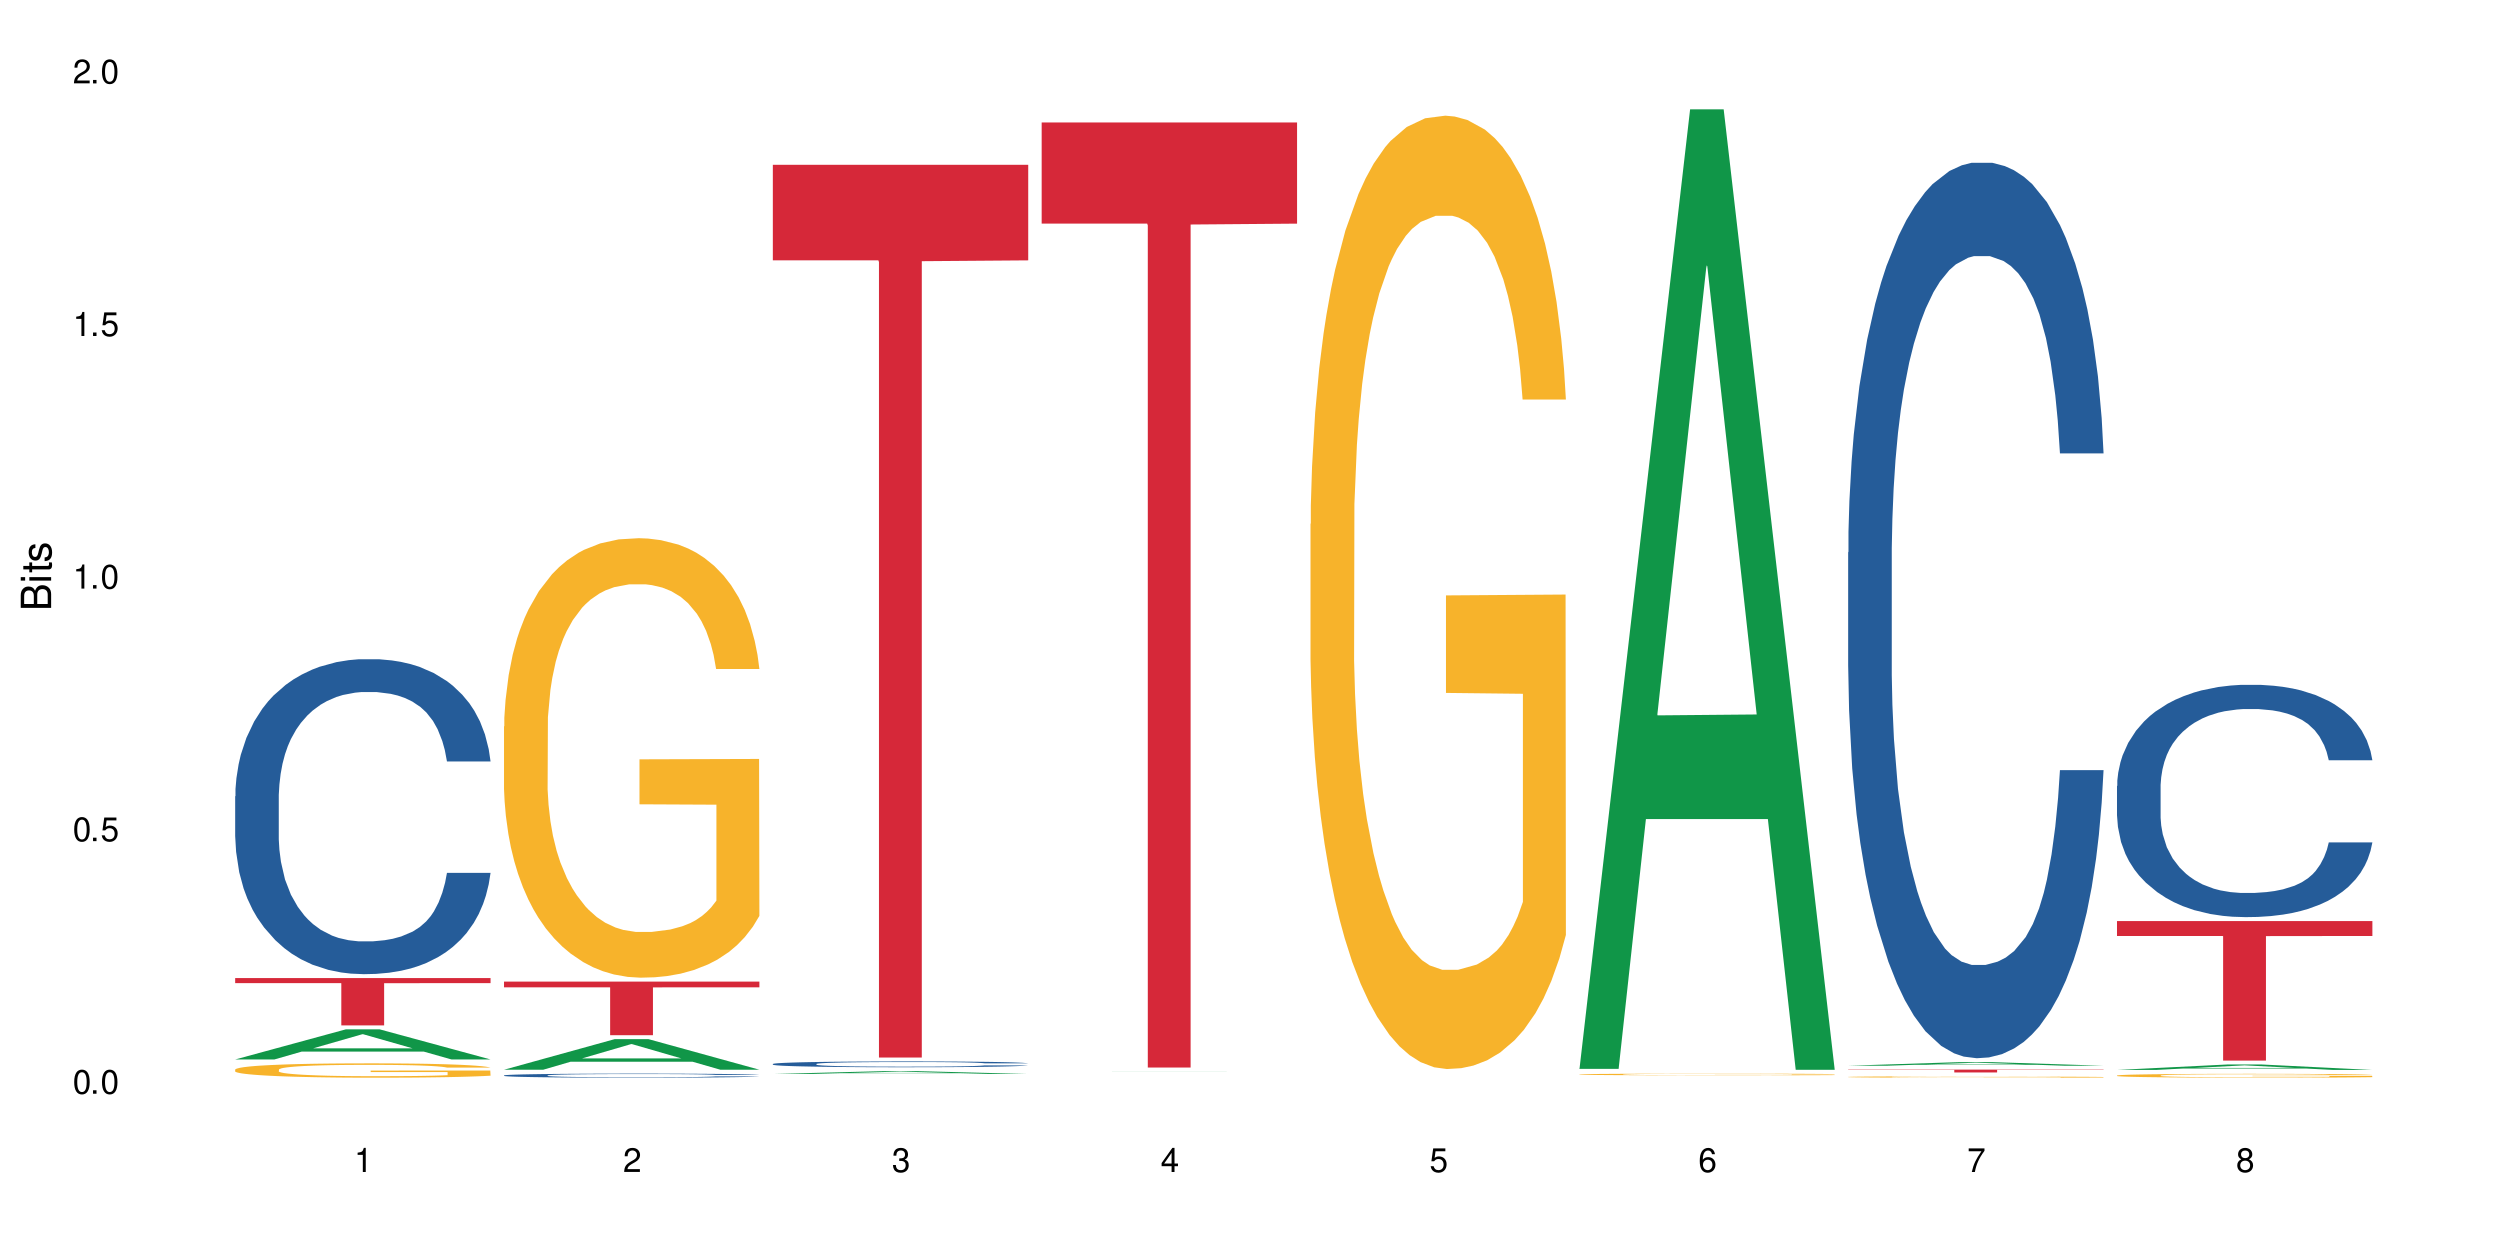
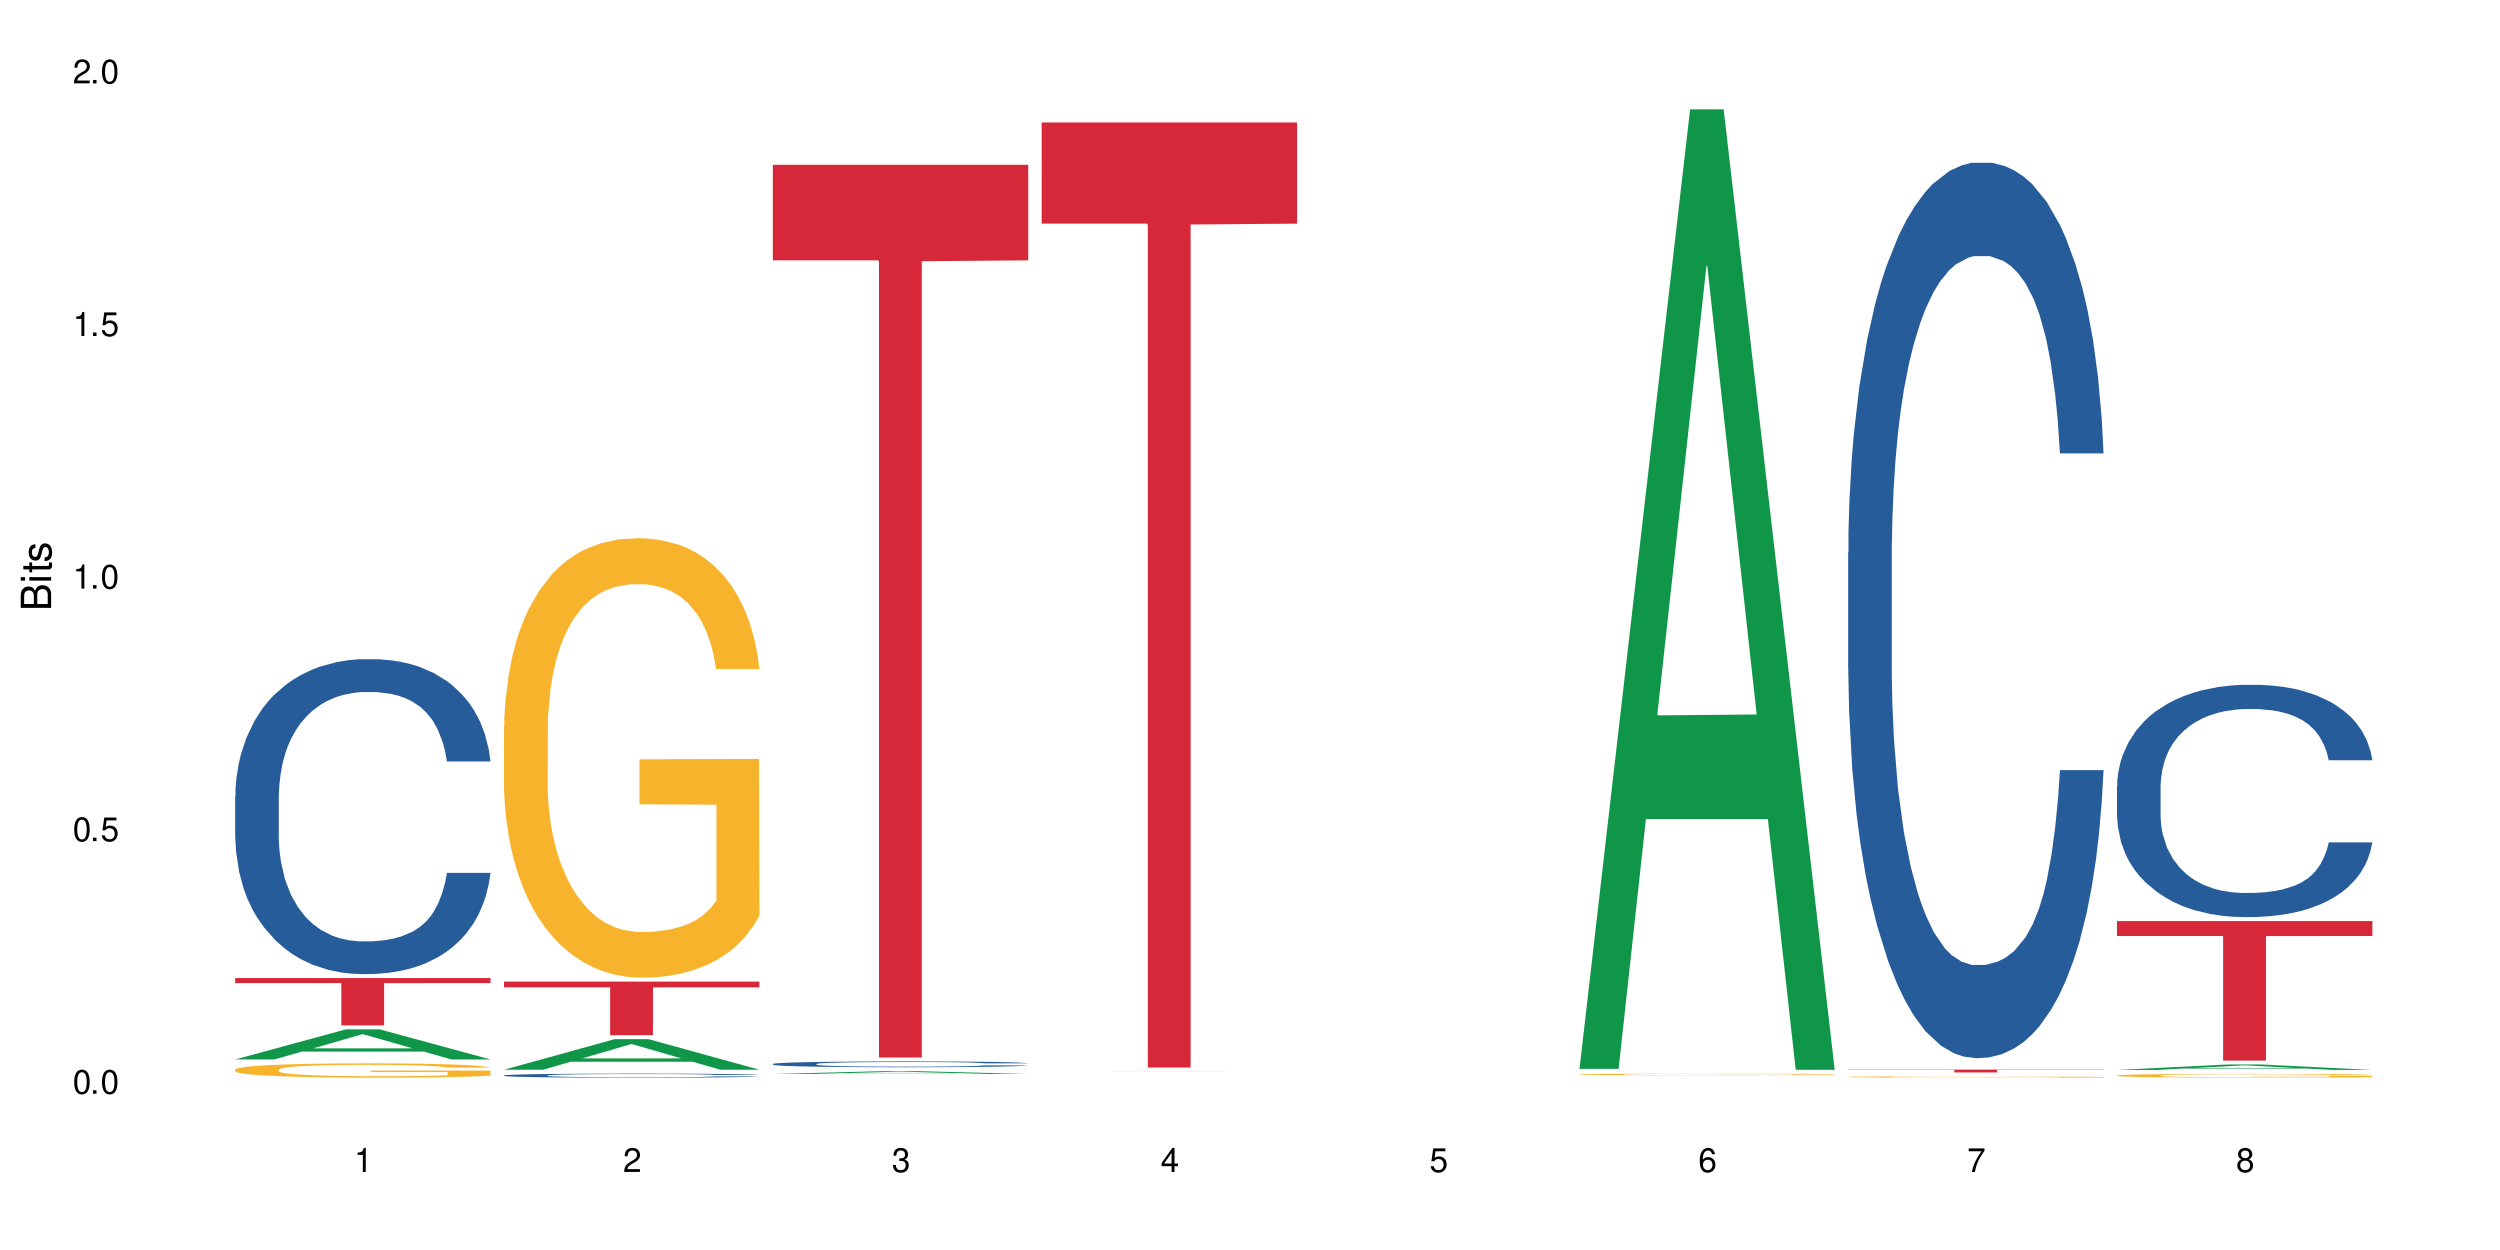
<svg xmlns="http://www.w3.org/2000/svg" xmlns:xlink="http://www.w3.org/1999/xlink" width="720" height="360" viewBox="0 0 720 360">
  <defs>
    <g>
      <g id="glyph-0-0">
</g>
      <g id="glyph-0-1">
        <path d="M 2.641 -6.938 C 2 -6.938 1.422 -6.656 1.078 -6.172 C 0.641 -5.562 0.406 -4.641 0.406 -3.359 C 0.406 -1.016 1.188 0.219 2.641 0.219 C 4.078 0.219 4.859 -1.016 4.859 -3.297 C 4.859 -4.641 4.656 -5.547 4.203 -6.172 C 3.844 -6.656 3.281 -6.938 2.641 -6.938 Z M 2.641 -6.188 C 3.547 -6.188 4 -5.25 4 -3.375 C 4 -1.406 3.562 -0.484 2.625 -0.484 C 1.734 -0.484 1.281 -1.438 1.281 -3.344 C 1.281 -5.25 1.734 -6.188 2.641 -6.188 Z M 2.641 -6.188 " />
      </g>
      <g id="glyph-0-2">
        <path d="M 1.828 -1 L 0.828 -1 L 0.828 0 L 1.828 0 Z M 1.828 -1 " />
      </g>
      <g id="glyph-0-3">
        <path d="M 4.562 -6.797 L 1.062 -6.797 L 0.547 -3.094 L 1.328 -3.094 C 1.719 -3.562 2.047 -3.734 2.578 -3.734 C 3.484 -3.734 4.062 -3.109 4.062 -2.094 C 4.062 -1.125 3.484 -0.531 2.578 -0.531 C 1.828 -0.531 1.375 -0.906 1.188 -1.672 L 0.328 -1.672 C 0.453 -1.109 0.547 -0.844 0.75 -0.594 C 1.125 -0.078 1.828 0.219 2.594 0.219 C 3.969 0.219 4.922 -0.781 4.922 -2.219 C 4.922 -3.562 4.031 -4.484 2.719 -4.484 C 2.25 -4.484 1.859 -4.359 1.469 -4.062 L 1.734 -5.969 L 4.562 -5.969 Z M 4.562 -6.797 " />
      </g>
      <g id="glyph-0-4">
        <path d="M 2.484 -4.938 L 2.484 0 L 3.328 0 L 3.328 -6.938 L 2.766 -6.938 C 2.469 -5.875 2.281 -5.734 0.984 -5.562 L 0.984 -4.938 Z M 2.484 -4.938 " />
      </g>
      <g id="glyph-0-5">
        <path d="M 4.859 -0.828 L 1.281 -0.828 C 1.359 -1.406 1.672 -1.781 2.5 -2.281 L 3.469 -2.828 C 4.406 -3.344 4.906 -4.062 4.906 -4.906 C 4.906 -5.484 4.672 -6.031 4.266 -6.406 C 3.859 -6.766 3.375 -6.938 2.719 -6.938 C 1.859 -6.938 1.219 -6.625 0.844 -6.031 C 0.609 -5.672 0.5 -5.234 0.484 -4.531 L 1.328 -4.531 C 1.359 -5.016 1.406 -5.281 1.531 -5.516 C 1.75 -5.938 2.188 -6.203 2.703 -6.203 C 3.469 -6.203 4.031 -5.641 4.031 -4.891 C 4.031 -4.344 3.719 -3.859 3.125 -3.516 L 2.234 -3 C 0.812 -2.172 0.406 -1.531 0.328 -0.016 L 4.859 -0.016 Z M 4.859 -0.828 " />
      </g>
      <g id="glyph-0-6">
        <path d="M 2.125 -3.188 L 2.578 -3.188 C 3.5 -3.188 3.984 -2.766 3.984 -1.922 C 3.984 -1.062 3.469 -0.531 2.594 -0.531 C 1.656 -0.531 1.203 -1 1.156 -2.016 L 0.312 -2.016 C 0.344 -1.453 0.438 -1.094 0.609 -0.781 C 0.953 -0.109 1.625 0.219 2.547 0.219 C 3.953 0.219 4.859 -0.625 4.859 -1.938 C 4.859 -2.828 4.516 -3.297 3.703 -3.594 C 4.344 -3.844 4.656 -4.328 4.656 -5.031 C 4.656 -6.219 3.875 -6.938 2.578 -6.938 C 1.203 -6.938 0.484 -6.172 0.453 -4.703 L 1.297 -4.703 C 1.312 -5.125 1.344 -5.359 1.453 -5.578 C 1.641 -5.969 2.062 -6.203 2.594 -6.203 C 3.344 -6.203 3.797 -5.75 3.797 -5 C 3.797 -4.516 3.609 -4.219 3.25 -4.047 C 3.016 -3.953 2.703 -3.922 2.125 -3.906 Z M 2.125 -3.188 " />
      </g>
      <g id="glyph-0-7">
        <path d="M 3.141 -1.672 L 3.141 0 L 3.984 0 L 3.984 -1.672 L 4.984 -1.672 L 4.984 -2.438 L 3.984 -2.438 L 3.984 -6.938 L 3.359 -6.938 L 0.266 -2.578 L 0.266 -1.672 Z M 3.141 -2.438 L 1 -2.438 L 3.141 -5.5 Z M 3.141 -2.438 " />
      </g>
      <g id="glyph-0-8">
        <path d="M 4.781 -5.125 C 4.609 -6.266 3.891 -6.938 2.844 -6.938 C 2.094 -6.938 1.422 -6.578 1.031 -5.953 C 0.594 -5.266 0.406 -4.422 0.406 -3.172 C 0.406 -2 0.578 -1.25 0.984 -0.641 C 1.359 -0.078 1.953 0.219 2.703 0.219 C 3.984 0.219 4.922 -0.75 4.922 -2.094 C 4.922 -3.375 4.062 -4.281 2.844 -4.281 C 2.172 -4.281 1.641 -4.031 1.281 -3.516 C 1.281 -5.234 1.828 -6.188 2.797 -6.188 C 3.391 -6.188 3.797 -5.797 3.938 -5.125 Z M 2.734 -3.531 C 3.547 -3.531 4.062 -2.953 4.062 -2.031 C 4.062 -1.156 3.484 -0.531 2.703 -0.531 C 1.922 -0.531 1.328 -1.188 1.328 -2.078 C 1.328 -2.938 1.906 -3.531 2.734 -3.531 Z M 2.734 -3.531 " />
      </g>
      <g id="glyph-0-9">
        <path d="M 4.984 -6.797 L 0.438 -6.797 L 0.438 -5.969 L 4.109 -5.969 C 2.5 -3.656 1.828 -2.234 1.328 0 L 2.219 0 C 2.594 -2.172 3.453 -4.047 4.984 -6.094 Z M 4.984 -6.797 " />
      </g>
      <g id="glyph-0-10">
        <path d="M 3.75 -3.656 C 4.469 -4.094 4.688 -4.438 4.688 -5.078 C 4.688 -6.172 3.844 -6.938 2.641 -6.938 C 1.438 -6.938 0.594 -6.172 0.594 -5.094 C 0.594 -4.438 0.812 -4.094 1.516 -3.656 C 0.734 -3.266 0.359 -2.703 0.359 -1.922 C 0.359 -0.656 1.281 0.219 2.641 0.219 C 3.984 0.219 4.922 -0.656 4.922 -1.922 C 4.922 -2.703 4.531 -3.266 3.75 -3.656 Z M 2.641 -6.188 C 3.359 -6.188 3.812 -5.75 3.812 -5.062 C 3.812 -4.406 3.344 -3.984 2.641 -3.984 C 1.922 -3.984 1.453 -4.406 1.453 -5.078 C 1.453 -5.75 1.922 -6.188 2.641 -6.188 Z M 2.641 -3.266 C 3.484 -3.266 4.062 -2.719 4.062 -1.906 C 4.062 -1.078 3.484 -0.531 2.625 -0.531 C 1.797 -0.531 1.219 -1.094 1.219 -1.906 C 1.219 -2.719 1.781 -3.266 2.641 -3.266 Z M 2.641 -3.266 " />
      </g>
      <g id="glyph-1-0">
</g>
      <g id="glyph-1-1">
        <path d="M 0 -0.953 L 0 -4.891 C 0 -5.719 -0.234 -6.344 -0.734 -6.797 C -1.188 -7.234 -1.812 -7.469 -2.5 -7.469 C -3.547 -7.469 -4.188 -7 -4.625 -5.875 C -4.984 -6.688 -5.625 -7.094 -6.531 -7.094 C -7.172 -7.094 -7.734 -6.859 -8.141 -6.391 C -8.562 -5.922 -8.75 -5.344 -8.75 -4.5 L -8.75 -0.953 Z M -4.984 -2.062 L -7.766 -2.062 L -7.766 -4.219 C -7.766 -4.844 -7.688 -5.203 -7.453 -5.5 C -7.219 -5.812 -6.859 -5.969 -6.375 -5.969 C -5.891 -5.969 -5.531 -5.812 -5.297 -5.5 C -5.062 -5.203 -4.984 -4.844 -4.984 -4.219 Z M -0.984 -2.062 L -4 -2.062 L -4 -4.781 C -4 -5.766 -3.438 -6.359 -2.484 -6.359 C -1.547 -6.359 -0.984 -5.766 -0.984 -4.781 Z M -0.984 -2.062 " />
      </g>
      <g id="glyph-1-2">
        <path d="M -6.281 -1.797 L -6.281 -0.797 L 0 -0.797 L 0 -1.797 Z M -8.75 -1.797 L -8.75 -0.797 L -7.484 -0.797 L -7.484 -1.797 Z M -8.75 -1.797 " />
      </g>
      <g id="glyph-1-3">
        <path d="M -6.281 -3.047 L -6.281 -2.016 L -8.016 -2.016 L -8.016 -1.016 L -6.281 -1.016 L -6.281 -0.172 L -5.469 -0.172 L -5.469 -1.016 L -0.719 -1.016 C -0.078 -1.016 0.281 -1.453 0.281 -2.234 C 0.281 -2.5 0.25 -2.719 0.188 -3.047 L -0.641 -3.047 C -0.609 -2.906 -0.594 -2.766 -0.594 -2.562 C -0.594 -2.141 -0.719 -2.016 -1.156 -2.016 L -5.469 -2.016 L -5.469 -3.047 Z M -6.281 -3.047 " />
      </g>
      <g id="glyph-1-4">
        <path d="M -4.531 -5.25 C -5.766 -5.25 -6.469 -4.422 -6.469 -2.969 C -6.469 -1.516 -5.719 -0.562 -4.547 -0.562 C -3.562 -0.562 -3.094 -1.062 -2.734 -2.562 L -2.516 -3.484 C -2.344 -4.188 -2.094 -4.469 -1.641 -4.469 C -1.047 -4.469 -0.641 -3.875 -0.641 -3 C -0.641 -2.453 -0.797 -2 -1.062 -1.75 C -1.25 -1.594 -1.422 -1.531 -1.875 -1.469 L -1.875 -0.406 C -0.422 -0.453 0.281 -1.266 0.281 -2.922 C 0.281 -4.5 -0.5 -5.516 -1.719 -5.516 C -2.656 -5.516 -3.172 -4.984 -3.469 -3.734 L -3.703 -2.766 C -3.891 -1.953 -4.156 -1.609 -4.594 -1.609 C -5.188 -1.609 -5.547 -2.125 -5.547 -2.938 C -5.547 -3.75 -5.203 -4.172 -4.531 -4.203 Z M -4.531 -5.25 " />
      </g>
    </g>
  </defs>
  <rect x="-72" y="-36" width="864" height="432" fill="rgb(100%, 100%, 100%)" fill-opacity="1" />
  <path fill-rule="nonzero" fill="rgb(6.275%, 58.824%, 28.235%)" fill-opacity="1" d="M 67.73 305.117 L 67.809 305.109 L 99.637 296.441 L 109.301 296.441 L 141.281 305.129 L 130.047 305.129 L 122.031 302.859 L 86.906 302.859 L 79.047 305.117 L 67.73 305.117 L 90.285 301.922 L 118.809 301.914 L 104.586 297.859 L 104.43 297.852 L 104.27 297.879 L 90.207 301.914 L 90.285 301.922 Z M 67.73 305.117 " />
  <path fill-rule="nonzero" fill="rgb(14.51%, 36.078%, 60%)" fill-opacity="1" d="M 67.73 229.332 L 67.82 229.25 L 67.82 227.262 L 68.09 224.109 L 68.719 220.129 L 69.344 217.395 L 70.961 212.504 L 73.203 207.777 L 75.535 204.133 L 77.238 201.977 L 78.766 200.316 L 82.262 197.25 L 84.504 195.676 L 86.926 194.266 L 89.887 192.855 L 92.039 192.027 L 96.883 190.699 L 100.469 190.121 L 103.25 189.871 L 109.262 189.871 L 112.848 190.203 L 115.449 190.617 L 118.32 191.281 L 120.742 192.027 L 124.957 193.852 L 128.727 196.172 L 130.43 197.5 L 133.121 200.07 L 135.184 202.555 L 136.617 204.711 L 138.234 207.777 L 139.668 211.508 L 140.746 215.738 L 141.281 219.301 L 128.727 219.301 L 128.098 215.984 L 127.379 213.414 L 126.035 210.016 L 124.688 207.613 L 122.805 205.207 L 121.102 203.633 L 118.77 202.059 L 116.707 201.062 L 114.555 200.316 L 112.488 199.82 L 108.543 199.324 L 103.969 199.324 L 102.266 199.488 L 98.766 200.152 L 96.883 200.73 L 94.191 201.895 L 92.309 202.969 L 90.066 204.629 L 88.539 206.039 L 86.656 208.191 L 85.312 210.102 L 83.785 212.836 L 82.891 214.906 L 82.082 217.23 L 81.363 219.965 L 80.828 222.867 L 80.469 225.934 L 80.289 228.918 L 80.289 241.766 L 80.469 244.75 L 80.918 248.234 L 82.082 253.289 L 83.785 257.684 L 85.762 261.164 L 87.645 263.652 L 88.719 264.812 L 90.156 266.141 L 92.398 267.797 L 95.629 269.457 L 97.512 270.121 L 100.383 270.781 L 103.34 271.113 L 107.289 271.113 L 110.785 270.781 L 113.117 270.367 L 115.539 269.703 L 118.859 268.297 L 120.922 266.969 L 122.715 265.395 L 124.062 263.82 L 124.957 262.492 L 126.305 259.922 L 127.379 257.105 L 128.188 254.203 L 128.727 251.383 L 141.281 251.383 L 140.746 254.699 L 139.938 257.934 L 139.129 260.336 L 137.875 263.238 L 136.441 265.809 L 134.375 268.711 L 132.672 270.617 L 130.43 272.688 L 128.367 274.266 L 126.125 275.672 L 122.805 277.332 L 120.652 278.16 L 118.32 278.906 L 115.539 279.57 L 112.043 280.148 L 108.273 280.48 L 104.777 280.566 L 101.008 280.398 L 98.227 280.066 L 94.551 279.32 L 89.977 277.828 L 86.656 276.254 L 84.055 274.68 L 81.812 273.02 L 79.301 270.781 L 76.074 267.133 L 74.098 264.316 L 72.754 261.996 L 71.23 258.762 L 70.152 255.859 L 68.898 251.219 L 68 245.332 L 67.73 240.773 Z M 67.73 229.332 " />
  <path fill-rule="nonzero" fill="rgb(96.863%, 70.196%, 16.863%)" fill-opacity="1" d="M 67.73 308.016 L 67.82 308.012 L 67.82 307.938 L 68.18 307.766 L 69.078 307.531 L 70.242 307.34 L 71.5 307.191 L 72.305 307.109 L 73.652 306.996 L 74.816 306.914 L 77.777 306.746 L 81.543 306.586 L 83.609 306.52 L 85.941 306.453 L 89.258 306.383 L 90.785 306.355 L 95.449 306.297 L 100.738 306.258 L 106.57 306.246 L 109.262 306.25 L 112.938 306.266 L 117.961 306.309 L 120.832 306.344 L 123.074 306.383 L 125.406 306.434 L 128.277 306.508 L 130.969 306.598 L 133.121 306.688 L 135.273 306.801 L 137.066 306.922 L 138.594 307.055 L 139.938 307.211 L 140.746 307.344 L 141.281 307.477 L 128.816 307.477 L 128.098 307.344 L 127.289 307.242 L 125.945 307.117 L 124.598 307.027 L 123.254 306.957 L 120.742 306.859 L 118.59 306.797 L 115.898 306.746 L 113.297 306.711 L 110.336 306.688 L 108.543 306.68 L 103.789 306.68 L 99.484 306.707 L 96.973 306.738 L 95.18 306.766 L 92.668 306.824 L 91.141 306.871 L 90.246 306.898 L 87.555 307.016 L 85.762 307.121 L 84.773 307.195 L 83.52 307.309 L 82.621 307.41 L 81.633 307.559 L 81.098 307.672 L 80.379 307.93 L 80.289 308.609 L 80.559 308.75 L 81.098 308.906 L 81.812 309.043 L 82.891 309.184 L 83.965 309.293 L 85.852 309.441 L 87.465 309.539 L 88.719 309.602 L 91.141 309.703 L 92.129 309.738 L 94.461 309.809 L 96.883 309.859 L 99.844 309.906 L 102.086 309.926 L 105.672 309.945 L 110.246 309.945 L 115.629 309.922 L 119.039 309.895 L 121.371 309.863 L 122.895 309.836 L 124.777 309.797 L 126.125 309.758 L 127.379 309.715 L 128.906 309.652 L 128.906 308.75 L 106.75 308.746 L 106.75 308.324 L 141.195 308.32 L 141.281 309.797 L 139.398 309.898 L 137.066 309.996 L 134.824 310.07 L 132.492 310.137 L 129.176 310.207 L 126.484 310.25 L 122.355 310.305 L 118.59 310.34 L 114.645 310.359 L 111.145 310.371 L 107.02 310.375 L 103.34 310.367 L 99.395 310.348 L 96.254 310.316 L 93.383 310.277 L 90.516 310.23 L 86.926 310.148 L 84.594 310.086 L 82.172 310.008 L 79.75 309.914 L 77.598 309.812 L 76.164 309.73 L 74.727 309.641 L 73.203 309.527 L 71.766 309.398 L 70.691 309.281 L 69.703 309.152 L 68.988 309.027 L 68.27 308.855 L 67.91 308.723 L 67.73 308.605 Z M 67.73 308.016 " />
  <path fill-rule="nonzero" fill="rgb(83.922%, 15.686%, 22.353%)" fill-opacity="1" d="M 67.73 281.684 L 141.281 281.684 L 141.281 283.145 L 110.629 283.156 L 110.629 295.32 L 98.297 295.32 L 98.297 283.168 L 98.117 283.145 L 67.73 283.145 Z M 67.73 281.684 " />
  <path fill-rule="nonzero" fill="rgb(6.275%, 58.824%, 28.235%)" fill-opacity="1" d="M 145.156 308.074 L 145.234 308.066 L 177.059 299.262 L 186.723 299.262 L 218.707 308.082 L 207.469 308.082 L 199.453 305.781 L 164.328 305.781 L 156.469 308.074 L 145.156 308.074 L 167.707 304.828 L 196.23 304.82 L 182.008 300.703 L 181.852 300.695 L 181.695 300.719 L 167.629 304.82 L 167.707 304.828 Z M 145.156 308.074 " />
  <path fill-rule="nonzero" fill="rgb(14.51%, 36.078%, 60%)" fill-opacity="1" d="M 145.156 309.715 L 145.242 309.711 L 145.242 309.688 L 145.512 309.645 L 146.141 309.594 L 146.77 309.559 L 148.383 309.496 L 150.625 309.434 L 152.957 309.387 L 154.664 309.359 L 156.188 309.336 L 159.684 309.297 L 161.93 309.277 L 164.352 309.258 L 167.309 309.242 L 169.461 309.23 L 174.305 309.215 L 177.895 309.207 L 180.676 309.203 L 186.684 309.203 L 190.273 309.207 L 192.875 309.211 L 195.742 309.219 L 198.164 309.23 L 202.383 309.254 L 206.148 309.285 L 207.852 309.301 L 210.543 309.336 L 212.605 309.367 L 214.043 309.395 L 215.656 309.434 L 217.094 309.48 L 218.168 309.539 L 218.707 309.582 L 206.148 309.582 L 205.52 309.539 L 204.805 309.508 L 203.457 309.465 L 202.113 309.434 L 200.23 309.402 L 198.523 309.379 L 196.191 309.359 L 194.129 309.348 L 191.977 309.336 L 189.914 309.332 L 185.969 309.324 L 181.391 309.324 L 179.688 309.328 L 176.191 309.336 L 174.305 309.344 L 171.613 309.359 L 169.73 309.371 L 167.488 309.395 L 165.965 309.41 L 164.082 309.441 L 162.734 309.465 L 161.211 309.5 L 160.312 309.527 L 159.508 309.555 L 158.789 309.594 L 158.25 309.629 L 157.891 309.668 L 157.711 309.707 L 157.711 309.875 L 157.891 309.914 L 158.34 309.957 L 159.508 310.023 L 161.211 310.082 L 163.184 310.125 L 165.066 310.156 L 166.145 310.172 L 167.578 310.191 L 169.82 310.211 L 173.051 310.234 L 174.934 310.242 L 177.805 310.25 L 180.766 310.254 L 184.711 310.254 L 188.211 310.25 L 190.543 310.246 L 192.965 310.234 L 196.281 310.219 L 198.344 310.199 L 200.141 310.18 L 201.484 310.16 L 202.383 310.141 L 203.727 310.109 L 204.805 310.074 L 205.609 310.035 L 206.148 310 L 218.707 310 L 218.168 310.043 L 217.359 310.082 L 216.555 310.113 L 215.297 310.152 L 213.863 310.184 L 211.801 310.223 L 210.094 310.246 L 207.852 310.273 L 205.789 310.293 L 203.547 310.312 L 200.23 310.336 L 198.074 310.344 L 195.742 310.355 L 192.965 310.363 L 189.465 310.371 L 185.699 310.375 L 178.434 310.375 L 175.652 310.371 L 171.973 310.359 L 167.398 310.34 L 164.082 310.32 L 161.48 310.301 L 159.238 310.277 L 156.727 310.25 L 153.496 310.203 L 151.523 310.164 L 150.176 310.137 L 148.652 310.094 L 147.574 310.055 L 146.32 309.996 L 145.422 309.922 L 145.156 309.859 Z M 145.156 309.715 " />
  <path fill-rule="nonzero" fill="rgb(96.863%, 70.196%, 16.863%)" fill-opacity="1" d="M 145.156 209.211 L 145.242 209.094 L 145.242 206.781 L 145.602 201.582 L 146.5 194.414 L 147.664 188.52 L 148.922 183.895 L 149.73 181.469 L 151.074 178 L 152.242 175.457 L 155.199 170.254 L 158.969 165.398 L 161.031 163.32 L 163.363 161.352 L 166.684 159.156 L 168.207 158.348 L 172.871 156.5 L 178.164 155.344 L 183.992 154.996 L 186.684 155.109 L 190.363 155.574 L 195.387 156.844 L 198.254 158 L 200.496 159.156 L 202.828 160.66 L 205.699 162.973 L 208.391 165.746 L 210.543 168.52 L 212.695 171.988 L 214.492 175.688 L 216.016 179.734 L 217.359 184.59 L 218.168 188.633 L 218.707 192.68 L 206.238 192.68 L 205.52 188.633 L 204.715 185.512 L 203.367 181.699 L 202.023 178.926 L 200.676 176.727 L 198.164 173.723 L 196.012 171.871 L 193.32 170.254 L 190.723 169.215 L 187.762 168.52 L 185.969 168.289 L 181.211 168.289 L 176.906 169.098 L 174.395 170.023 L 172.602 170.949 L 170.09 172.684 L 168.566 174.07 L 167.668 174.992 L 164.977 178.578 L 163.184 181.812 L 162.195 184.012 L 160.941 187.477 L 160.043 190.598 L 159.059 195.223 L 158.52 198.691 L 157.801 206.551 L 157.711 227.359 L 157.98 231.75 L 158.52 236.492 L 159.238 240.652 L 160.312 245.047 L 161.391 248.398 L 163.273 252.906 L 164.887 255.91 L 166.145 257.875 L 168.566 260.996 L 169.551 262.039 L 171.883 264.117 L 174.305 265.738 L 177.266 267.125 L 179.508 267.816 L 183.098 268.395 L 187.672 268.395 L 193.055 267.703 L 196.461 266.777 L 198.793 265.852 L 200.32 265.043 L 202.203 263.773 L 203.547 262.617 L 204.805 261.344 L 206.328 259.379 L 206.328 231.75 L 184.172 231.637 L 184.172 218.688 L 218.617 218.574 L 218.707 263.773 L 216.824 266.895 L 214.492 269.898 L 212.25 272.211 L 209.918 274.176 L 206.598 276.371 L 203.906 277.758 L 199.781 279.379 L 196.012 280.418 L 192.066 281.113 L 188.566 281.457 L 184.441 281.574 L 180.766 281.344 L 176.816 280.648 L 173.68 279.723 L 170.809 278.57 L 167.938 277.066 L 164.352 274.637 L 162.016 272.672 L 159.594 270.246 L 157.172 267.355 L 155.02 264.234 L 153.586 261.809 L 152.152 259.031 L 150.625 255.566 L 149.191 251.633 L 148.113 248.051 L 147.129 244.004 L 146.41 240.191 L 145.691 234.988 L 145.332 230.828 L 145.156 227.242 Z M 145.156 209.211 " />
  <path fill-rule="nonzero" fill="rgb(83.922%, 15.686%, 22.353%)" fill-opacity="1" d="M 145.156 282.695 L 218.707 282.695 L 218.707 284.348 L 188.051 284.363 L 188.051 298.141 L 175.719 298.141 L 175.719 284.375 L 175.539 284.348 L 145.156 284.348 Z M 145.156 282.695 " />
  <path fill-rule="nonzero" fill="rgb(6.275%, 58.824%, 28.235%)" fill-opacity="1" d="M 222.578 309.301 L 222.656 309.301 L 254.48 308.484 L 264.148 308.484 L 296.129 309.301 L 284.895 309.301 L 276.879 309.09 L 241.75 309.09 L 233.895 309.301 L 222.578 309.301 L 245.129 309 L 273.656 309 L 259.434 308.621 L 259.273 308.617 L 259.117 308.621 L 245.051 309 L 245.129 309 Z M 222.578 309.301 " />
  <path fill-rule="nonzero" fill="rgb(14.51%, 36.078%, 60%)" fill-opacity="1" d="M 222.578 306.418 L 222.668 306.418 L 222.668 306.383 L 222.938 306.324 L 223.562 306.25 L 224.191 306.199 L 225.809 306.109 L 228.051 306.023 L 230.383 305.953 L 232.086 305.914 L 233.609 305.883 L 237.109 305.828 L 239.352 305.797 L 241.773 305.773 L 244.734 305.746 L 246.887 305.73 L 251.73 305.707 L 255.316 305.695 L 258.098 305.691 L 264.109 305.691 L 267.695 305.695 L 270.297 305.703 L 273.168 305.719 L 275.59 305.73 L 279.805 305.766 L 283.57 305.809 L 285.277 305.832 L 287.969 305.879 L 290.031 305.926 L 291.465 305.965 L 293.082 306.023 L 294.516 306.09 L 295.59 306.168 L 296.129 306.234 L 283.57 306.234 L 282.945 306.172 L 282.227 306.125 L 280.883 306.062 L 279.535 306.02 L 277.652 305.973 L 275.949 305.945 L 273.617 305.918 L 271.551 305.898 L 269.398 305.883 L 267.336 305.875 L 263.391 305.867 L 257.109 305.867 L 253.613 305.883 L 251.73 305.891 L 249.039 305.914 L 247.156 305.934 L 244.914 305.965 L 243.387 305.988 L 241.504 306.031 L 240.16 306.066 L 238.633 306.113 L 237.738 306.152 L 236.93 306.195 L 236.211 306.246 L 235.672 306.301 L 235.316 306.355 L 235.137 306.414 L 235.137 306.648 L 235.316 306.703 L 235.762 306.77 L 236.93 306.863 L 238.633 306.945 L 240.605 307.008 L 242.492 307.055 L 243.566 307.074 L 245.004 307.102 L 247.246 307.129 L 250.473 307.16 L 252.355 307.172 L 255.227 307.184 L 258.188 307.191 L 262.133 307.191 L 265.633 307.184 L 267.965 307.18 L 270.387 307.164 L 273.707 307.141 L 275.77 307.113 L 277.562 307.086 L 278.906 307.059 L 279.805 307.031 L 281.148 306.984 L 282.227 306.934 L 283.035 306.879 L 283.57 306.828 L 296.129 306.828 L 295.59 306.887 L 294.785 306.949 L 293.977 306.992 L 292.723 307.047 L 291.285 307.094 L 289.223 307.148 L 287.52 307.184 L 285.277 307.219 L 283.215 307.25 L 280.973 307.277 L 277.652 307.305 L 275.5 307.32 L 273.168 307.336 L 270.387 307.348 L 266.887 307.359 L 263.121 307.363 L 259.621 307.367 L 255.855 307.363 L 253.074 307.355 L 249.398 307.344 L 244.824 307.316 L 241.504 307.285 L 238.902 307.258 L 236.66 307.227 L 234.148 307.184 L 230.918 307.117 L 228.945 307.066 L 227.602 307.023 L 226.074 306.965 L 225 306.91 L 223.742 306.824 L 222.848 306.715 L 222.578 306.633 Z M 222.578 306.418 " />
  <path fill-rule="nonzero" fill="rgb(83.922%, 15.686%, 22.353%)" fill-opacity="1" d="M 222.578 47.461 L 296.129 47.461 L 296.129 74.984 L 265.477 75.223 L 265.477 304.57 L 253.141 304.57 L 253.141 75.465 L 252.965 74.984 L 222.578 74.984 Z M 222.578 47.461 " />
  <path fill-rule="nonzero" fill="rgb(6.275%, 58.824%, 28.235%)" fill-opacity="1" d="M 300 308.578 L 300.078 308.578 L 331.906 308.57 L 341.57 308.57 L 373.555 308.578 L 362.316 308.578 L 354.301 308.574 L 319.176 308.574 L 311.316 308.578 L 300 308.578 L 322.555 308.574 L 351.078 308.574 L 322.477 308.574 L 322.555 308.574 Z M 300 308.578 " />
  <path fill-rule="nonzero" fill="rgb(83.922%, 15.686%, 22.353%)" fill-opacity="1" d="M 300 35.27 L 373.555 35.27 L 373.555 64.406 L 342.898 64.66 L 342.898 307.453 L 330.566 307.453 L 330.566 64.918 L 330.387 64.406 L 300 64.406 Z M 300 35.27 " />
-   <path fill-rule="nonzero" fill="rgb(96.863%, 70.196%, 16.863%)" fill-opacity="1" d="M 377.426 150.914 L 377.516 150.664 L 377.516 145.648 L 377.871 134.363 L 378.77 118.82 L 379.938 106.031 L 381.191 96 L 382 90.734 L 383.344 83.211 L 384.512 77.695 L 387.469 66.41 L 391.238 55.879 L 393.301 51.367 L 395.633 47.105 L 398.953 42.34 L 400.477 40.586 L 405.141 36.57 L 410.434 34.066 L 416.262 33.312 L 418.953 33.562 L 422.633 34.566 L 427.656 37.324 L 430.527 39.832 L 432.77 42.34 L 435.102 45.598 L 437.969 50.613 L 440.66 56.633 L 442.812 62.648 L 444.969 70.172 L 446.762 78.195 L 448.285 86.973 L 449.633 97.504 L 450.438 106.281 L 450.977 115.059 L 438.508 115.059 L 437.789 106.281 L 436.984 99.512 L 435.637 91.234 L 434.293 85.219 L 432.949 80.453 L 430.438 73.934 L 428.281 69.922 L 425.594 66.41 L 422.992 64.156 L 420.031 62.648 L 418.238 62.148 L 413.484 62.148 L 409.176 63.902 L 406.664 65.91 L 404.871 67.918 L 402.359 71.676 L 400.836 74.688 L 399.938 76.691 L 397.246 84.465 L 395.453 91.488 L 394.469 96.25 L 393.211 103.773 L 392.312 110.543 L 391.328 120.574 L 390.789 128.098 L 390.07 145.148 L 389.98 190.281 L 390.25 199.812 L 390.789 210.09 L 391.508 219.117 L 392.582 228.648 L 393.66 235.918 L 395.543 245.699 L 397.156 252.219 L 398.414 256.48 L 400.836 263.25 L 401.82 265.508 L 404.156 270.02 L 406.574 273.531 L 409.535 276.539 L 411.777 278.047 L 415.367 279.301 L 419.941 279.301 L 425.324 277.793 L 428.73 275.789 L 431.062 273.781 L 432.59 272.027 L 434.473 269.27 L 435.816 266.762 L 437.074 264.004 L 438.598 259.742 L 438.598 199.812 L 416.441 199.559 L 416.441 171.477 L 450.887 171.227 L 450.977 269.27 L 449.094 276.039 L 446.762 282.559 L 444.52 287.574 L 442.188 291.836 L 438.867 296.602 L 436.176 299.609 L 432.051 303.121 L 428.281 305.375 L 424.336 306.883 L 420.84 307.633 L 416.711 307.883 L 413.035 307.383 L 409.086 305.879 L 405.949 303.871 L 403.078 301.363 L 400.207 298.105 L 396.621 292.84 L 394.289 288.578 L 391.867 283.312 L 389.445 277.043 L 387.293 270.273 L 385.855 265.008 L 384.422 258.988 L 382.895 251.465 L 381.461 242.941 L 380.383 235.168 L 379.398 226.391 L 378.68 218.117 L 377.961 206.832 L 377.605 197.805 L 377.426 190.031 Z M 377.426 150.914 " />
  <path fill-rule="nonzero" fill="rgb(6.275%, 58.824%, 28.235%)" fill-opacity="1" d="M 454.848 307.836 L 454.926 307.578 L 486.75 31.496 L 496.418 31.496 L 528.398 308.098 L 517.164 308.098 L 509.148 235.895 L 474.023 235.895 L 466.164 307.836 L 454.848 307.836 L 477.402 206.027 L 505.926 205.766 L 491.703 76.688 L 491.547 76.426 L 491.387 77.207 L 477.32 205.766 L 477.402 206.027 Z M 454.848 307.836 " />
  <path fill-rule="nonzero" fill="rgb(96.863%, 70.196%, 16.863%)" fill-opacity="1" d="M 454.848 309.422 L 454.938 309.418 L 454.938 309.41 L 455.297 309.391 L 456.191 309.363 L 457.359 309.344 L 458.613 309.324 L 459.422 309.316 L 460.77 309.301 L 461.934 309.293 L 464.895 309.273 L 468.66 309.254 L 470.723 309.246 L 473.055 309.238 L 476.375 309.23 L 477.898 309.23 L 482.562 309.223 L 487.855 309.219 L 493.688 309.215 L 496.379 309.215 L 500.055 309.219 L 505.078 309.223 L 507.949 309.227 L 510.191 309.23 L 512.523 309.238 L 515.395 309.246 L 518.086 309.258 L 520.238 309.266 L 522.391 309.281 L 524.184 309.293 L 525.711 309.309 L 527.055 309.328 L 527.863 309.344 L 528.398 309.359 L 515.934 309.359 L 515.215 309.344 L 514.406 309.332 L 513.062 309.316 L 511.715 309.305 L 510.371 309.297 L 507.859 309.285 L 505.707 309.281 L 503.016 309.273 L 500.414 309.27 L 497.453 309.266 L 490.906 309.266 L 486.602 309.27 L 484.09 309.273 L 482.297 309.277 L 479.785 309.281 L 478.258 309.289 L 477.363 309.293 L 474.672 309.305 L 472.879 309.316 L 471.891 309.324 L 470.633 309.34 L 469.738 309.352 L 468.75 309.367 L 468.211 309.379 L 467.496 309.41 L 467.406 309.488 L 467.676 309.504 L 468.211 309.523 L 468.93 309.539 L 470.008 309.555 L 471.082 309.566 L 472.965 309.586 L 474.582 309.598 L 475.836 309.602 L 478.258 309.613 L 479.246 309.617 L 481.578 309.625 L 484 309.633 L 486.961 309.637 L 489.203 309.641 L 492.789 309.645 L 497.363 309.645 L 502.746 309.641 L 506.156 309.637 L 508.488 309.633 L 510.012 309.629 L 511.895 309.625 L 513.242 309.621 L 514.496 309.617 L 516.023 309.609 L 516.023 309.504 L 493.867 309.504 L 493.867 309.457 L 528.309 309.457 L 528.398 309.625 L 526.516 309.637 L 524.184 309.648 L 521.941 309.656 L 519.609 309.664 L 516.289 309.672 L 513.602 309.68 L 509.473 309.684 L 505.707 309.688 L 501.758 309.691 L 490.457 309.691 L 486.512 309.688 L 483.371 309.684 L 480.5 309.68 L 477.633 309.676 L 474.043 309.668 L 471.711 309.66 L 469.289 309.648 L 466.867 309.641 L 464.715 309.629 L 463.281 309.617 L 461.844 309.609 L 460.32 309.594 L 458.883 309.578 L 457.809 309.566 L 456.82 309.551 L 456.102 309.535 L 455.387 309.516 L 455.027 309.5 L 454.848 309.488 Z M 454.848 309.422 " />
-   <path fill-rule="nonzero" fill="rgb(6.275%, 58.824%, 28.235%)" fill-opacity="1" d="M 532.27 306.926 L 532.352 306.926 L 564.176 305.895 L 573.84 305.895 L 605.824 306.93 L 594.586 306.93 L 586.57 306.66 L 551.445 306.66 L 543.586 306.926 L 532.27 306.926 L 554.824 306.547 L 583.348 306.547 L 569.125 306.062 L 568.969 306.062 L 568.812 306.066 L 554.746 306.547 L 554.824 306.547 Z M 532.27 306.926 " />
  <path fill-rule="nonzero" fill="rgb(14.51%, 36.078%, 60%)" fill-opacity="1" d="M 532.27 159.094 L 532.359 158.859 L 532.359 153.203 L 532.629 144.246 L 533.258 132.93 L 533.887 125.152 L 535.5 111.242 L 537.742 97.805 L 540.074 87.434 L 541.777 81.305 L 543.305 76.59 L 546.801 67.867 L 549.043 63.391 L 551.465 59.383 L 554.426 55.375 L 556.578 53.02 L 561.422 49.246 L 565.012 47.598 L 567.793 46.891 L 573.801 46.891 L 577.391 47.832 L 579.992 49.012 L 582.859 50.898 L 585.281 53.02 L 589.5 58.203 L 593.266 64.805 L 594.969 68.574 L 597.66 75.883 L 599.723 82.957 L 601.16 89.086 L 602.773 97.805 L 604.207 108.414 L 605.285 120.438 L 605.824 130.57 L 593.266 130.57 L 592.637 121.145 L 591.922 113.836 L 590.574 104.172 L 589.23 97.336 L 587.344 90.5 L 585.641 86.02 L 583.309 81.543 L 581.246 78.711 L 579.094 76.59 L 577.031 75.176 L 573.082 73.762 L 568.508 73.762 L 566.805 74.234 L 563.305 76.121 L 561.422 77.77 L 558.73 81.07 L 556.848 84.133 L 554.605 88.848 L 553.082 92.855 L 551.199 98.984 L 549.852 104.406 L 548.328 112.184 L 547.43 118.078 L 546.621 124.68 L 545.906 132.457 L 545.367 140.707 L 545.008 149.43 L 544.828 157.918 L 544.828 194.453 L 545.008 202.941 L 545.457 212.84 L 546.621 227.219 L 548.328 239.715 L 550.301 249.613 L 552.184 256.688 L 553.262 259.984 L 554.695 263.758 L 556.938 268.473 L 560.168 273.188 L 562.051 275.074 L 564.922 276.957 L 567.883 277.902 L 571.828 277.902 L 575.324 276.957 L 577.656 275.781 L 580.078 273.895 L 583.398 269.887 L 585.461 266.113 L 587.254 261.637 L 588.602 257.156 L 589.5 253.387 L 590.844 246.078 L 591.922 238.062 L 592.727 229.812 L 593.266 221.797 L 605.824 221.797 L 605.285 231.227 L 604.477 240.422 L 603.672 247.258 L 602.414 255.508 L 600.98 262.816 L 598.918 271.066 L 597.211 276.488 L 594.969 282.379 L 592.906 286.859 L 590.664 290.867 L 587.344 295.582 L 585.191 297.938 L 582.859 300.059 L 580.078 301.945 L 576.582 303.594 L 572.816 304.539 L 569.316 304.773 L 565.551 304.301 L 562.77 303.359 L 559.09 301.238 L 554.516 296.996 L 551.199 292.516 L 548.598 288.039 L 546.355 283.324 L 543.844 276.957 L 540.613 266.586 L 538.641 258.57 L 537.293 251.973 L 535.77 242.777 L 534.691 234.527 L 533.438 221.328 L 532.539 204.59 L 532.27 191.625 Z M 532.27 159.094 " />
  <path fill-rule="nonzero" fill="rgb(96.863%, 70.196%, 16.863%)" fill-opacity="1" d="M 532.27 310.156 L 532.359 310.152 L 532.359 310.148 L 532.719 310.133 L 533.617 310.109 L 534.781 310.09 L 536.039 310.078 L 536.844 310.07 L 538.191 310.059 L 539.355 310.051 L 542.316 310.035 L 546.086 310.02 L 548.148 310.012 L 550.48 310.008 L 553.797 310 L 555.324 310 L 559.988 309.992 L 565.281 309.988 L 577.48 309.988 L 582.5 309.992 L 585.371 309.996 L 587.613 310 L 589.945 310.004 L 592.816 310.012 L 595.508 310.02 L 597.66 310.031 L 599.812 310.039 L 601.609 310.051 L 603.133 310.062 L 604.477 310.078 L 605.285 310.09 L 605.824 310.105 L 593.355 310.105 L 592.637 310.09 L 591.832 310.082 L 590.484 310.07 L 589.141 310.062 L 587.793 310.055 L 585.281 310.047 L 583.129 310.039 L 580.438 310.035 L 577.836 310.031 L 574.879 310.031 L 573.082 310.027 L 568.328 310.027 L 564.023 310.031 L 561.512 310.035 L 559.719 310.035 L 557.207 310.043 L 555.684 310.047 L 554.785 310.051 L 552.094 310.059 L 550.301 310.07 L 549.312 310.078 L 548.059 310.086 L 547.16 310.098 L 546.176 310.113 L 545.637 310.121 L 544.918 310.145 L 544.828 310.211 L 545.098 310.223 L 545.637 310.238 L 546.355 310.25 L 547.43 310.266 L 548.508 310.273 L 550.391 310.289 L 552.004 310.297 L 553.262 310.305 L 555.684 310.312 L 556.668 310.316 L 559 310.324 L 561.422 310.328 L 564.383 310.332 L 566.625 310.336 L 574.789 310.336 L 580.168 310.332 L 583.578 310.332 L 585.91 310.328 L 587.434 310.324 L 589.32 310.32 L 590.664 310.316 L 591.922 310.312 L 593.445 310.309 L 593.445 310.223 L 571.289 310.223 L 571.289 310.184 L 605.734 310.184 L 605.824 310.32 L 603.941 310.332 L 601.609 310.34 L 599.363 310.348 L 597.031 310.355 L 593.715 310.359 L 591.023 310.363 L 586.898 310.371 L 583.129 310.371 L 579.184 310.375 L 563.934 310.375 L 560.797 310.371 L 555.055 310.363 L 551.465 310.355 L 549.133 310.348 L 544.289 310.332 L 542.137 310.324 L 540.703 310.316 L 539.266 310.309 L 537.742 310.297 L 536.309 310.285 L 535.23 310.273 L 534.246 310.262 L 533.527 310.25 L 532.809 310.234 L 532.27 310.211 Z M 532.27 310.156 " />
  <path fill-rule="nonzero" fill="rgb(83.922%, 15.686%, 22.353%)" fill-opacity="1" d="M 532.27 308.047 L 605.824 308.047 L 605.824 308.137 L 575.168 308.137 L 575.168 308.867 L 562.836 308.867 L 562.836 308.137 L 532.27 308.137 Z M 532.27 308.047 " />
  <path fill-rule="nonzero" fill="rgb(6.275%, 58.824%, 28.235%)" fill-opacity="1" d="M 609.695 308.141 L 609.773 308.141 L 641.598 306.566 L 651.266 306.566 L 683.246 308.145 L 672.008 308.145 L 663.996 307.73 L 628.867 307.73 L 621.012 308.141 L 609.695 308.141 L 632.246 307.562 L 660.773 307.559 L 646.551 306.824 L 646.391 306.82 L 646.234 306.828 L 632.168 307.559 L 632.246 307.562 Z M 609.695 308.141 " />
  <path fill-rule="nonzero" fill="rgb(14.51%, 36.078%, 60%)" fill-opacity="1" d="M 609.695 226.352 L 609.785 226.293 L 609.785 224.824 L 610.055 222.5 L 610.68 219.566 L 611.309 217.547 L 612.922 213.941 L 615.164 210.457 L 617.5 207.766 L 619.203 206.176 L 620.727 204.953 L 624.227 202.691 L 626.469 201.531 L 628.891 200.492 L 631.852 199.449 L 634.004 198.84 L 638.848 197.859 L 642.434 197.434 L 645.215 197.25 L 651.223 197.25 L 654.812 197.496 L 657.414 197.801 L 660.285 198.289 L 662.707 198.84 L 666.922 200.184 L 670.688 201.898 L 672.395 202.875 L 675.086 204.77 L 677.148 206.605 L 678.582 208.195 L 680.195 210.457 L 681.633 213.207 L 682.707 216.324 L 683.246 218.953 L 670.688 218.953 L 670.062 216.508 L 669.344 214.613 L 667.996 212.105 L 666.652 210.332 L 664.77 208.562 L 663.066 207.398 L 660.734 206.238 L 658.668 205.504 L 656.516 204.953 L 654.453 204.586 L 650.508 204.219 L 645.934 204.219 L 644.227 204.344 L 640.73 204.832 L 638.848 205.258 L 636.156 206.117 L 634.273 206.91 L 632.027 208.133 L 630.504 209.172 L 628.621 210.762 L 627.273 212.168 L 625.75 214.188 L 624.852 215.715 L 624.047 217.426 L 623.328 219.445 L 622.789 221.582 L 622.43 223.848 L 622.254 226.047 L 622.254 235.523 L 622.43 237.727 L 622.879 240.293 L 624.047 244.023 L 625.75 247.262 L 627.723 249.832 L 629.605 251.664 L 630.684 252.52 L 632.117 253.5 L 634.363 254.723 L 637.59 255.945 L 639.473 256.434 L 642.344 256.922 L 645.305 257.168 L 649.25 257.168 L 652.75 256.922 L 655.082 256.617 L 657.504 256.129 L 660.82 255.09 L 662.887 254.109 L 664.68 252.949 L 666.023 251.789 L 666.922 250.809 L 668.266 248.914 L 669.344 246.836 L 670.152 244.695 L 670.688 242.617 L 683.246 242.617 L 682.707 245.062 L 681.902 247.445 L 681.094 249.219 L 679.84 251.359 L 678.402 253.254 L 676.34 255.395 L 674.637 256.801 L 672.395 258.328 L 670.332 259.492 L 668.086 260.531 L 664.77 261.754 L 662.617 262.363 L 660.285 262.914 L 657.504 263.406 L 654.004 263.832 L 650.238 264.078 L 646.738 264.137 L 642.973 264.016 L 640.191 263.77 L 636.516 263.223 L 631.941 262.121 L 628.621 260.957 L 626.02 259.797 L 623.777 258.574 L 621.266 256.922 L 618.035 254.234 L 616.062 252.156 L 614.719 250.441 L 613.191 248.059 L 612.117 245.918 L 610.859 242.496 L 609.965 238.152 L 609.695 234.789 Z M 609.695 226.352 " />
  <path fill-rule="nonzero" fill="rgb(96.863%, 70.196%, 16.863%)" fill-opacity="1" d="M 609.695 309.738 L 609.785 309.738 L 609.785 309.719 L 610.145 309.672 L 611.039 309.609 L 612.207 309.559 L 613.461 309.516 L 614.27 309.496 L 615.613 309.465 L 616.781 309.445 L 619.742 309.398 L 623.508 309.355 L 625.57 309.336 L 627.902 309.32 L 631.223 309.301 L 632.746 309.293 L 637.41 309.277 L 642.703 309.266 L 648.535 309.262 L 651.223 309.266 L 654.902 309.27 L 659.926 309.281 L 662.797 309.289 L 665.039 309.301 L 667.371 309.312 L 670.242 309.332 L 672.93 309.359 L 675.086 309.383 L 677.238 309.414 L 679.031 309.445 L 680.555 309.48 L 681.902 309.523 L 682.707 309.559 L 683.246 309.594 L 670.777 309.594 L 670.062 309.559 L 669.254 309.531 L 667.91 309.5 L 666.562 309.473 L 665.219 309.453 L 662.707 309.43 L 660.555 309.41 L 657.863 309.398 L 655.262 309.387 L 652.301 309.383 L 650.508 309.379 L 645.754 309.379 L 641.449 309.387 L 638.938 309.395 L 637.141 309.402 L 634.629 309.418 L 633.105 309.43 L 632.207 309.438 L 629.52 309.473 L 627.723 309.5 L 626.738 309.52 L 625.48 309.551 L 624.586 309.578 L 623.598 309.617 L 623.059 309.648 L 622.344 309.715 L 622.254 309.898 L 622.52 309.938 L 623.059 309.98 L 623.777 310.016 L 624.852 310.055 L 625.93 310.086 L 627.812 310.125 L 629.43 310.152 L 630.684 310.168 L 633.105 310.195 L 634.094 310.203 L 636.426 310.223 L 638.848 310.238 L 641.805 310.25 L 644.047 310.254 L 647.637 310.262 L 652.211 310.262 L 657.594 310.254 L 661 310.246 L 663.332 310.238 L 664.859 310.23 L 666.742 310.219 L 668.086 310.211 L 669.344 310.199 L 670.867 310.18 L 670.867 309.938 L 648.715 309.938 L 648.715 309.824 L 683.156 309.824 L 683.246 310.219 L 681.363 310.246 L 679.031 310.273 L 676.789 310.293 L 674.457 310.312 L 671.137 310.332 L 668.445 310.344 L 664.32 310.355 L 660.555 310.367 L 656.605 310.371 L 653.109 310.375 L 645.305 310.375 L 641.359 310.367 L 638.219 310.359 L 635.348 310.352 L 632.477 310.336 L 628.891 310.316 L 626.559 310.297 L 624.137 310.277 L 621.715 310.25 L 619.562 310.223 L 618.125 310.203 L 616.691 310.18 L 615.164 310.148 L 613.73 310.113 L 612.656 310.082 L 611.668 310.047 L 610.949 310.012 L 610.234 309.965 L 609.875 309.93 L 609.695 309.898 Z M 609.695 309.738 " />
  <path fill-rule="nonzero" fill="rgb(83.922%, 15.686%, 22.353%)" fill-opacity="1" d="M 609.695 265.258 L 683.246 265.258 L 683.246 269.559 L 652.594 269.598 L 652.594 305.445 L 640.258 305.445 L 640.258 269.637 L 640.082 269.559 L 609.695 269.559 Z M 609.695 265.258 " />
  <g fill="rgb(0%, 0%, 0%)" fill-opacity="1">
    <use xlink:href="#glyph-0-1" x="20.965" y="314.993" />
    <use xlink:href="#glyph-0-2" x="25.965" y="314.993" />
    <use xlink:href="#glyph-0-1" x="28.965" y="314.993" />
  </g>
  <g fill="rgb(0%, 0%, 0%)" fill-opacity="1">
    <use xlink:href="#glyph-0-1" x="20.965" y="242.251" />
    <use xlink:href="#glyph-0-2" x="25.965" y="242.251" />
    <use xlink:href="#glyph-0-3" x="28.965" y="242.251" />
  </g>
  <g fill="rgb(0%, 0%, 0%)" fill-opacity="1">
    <use xlink:href="#glyph-0-4" x="20.965" y="169.509" />
    <use xlink:href="#glyph-0-2" x="25.965" y="169.509" />
    <use xlink:href="#glyph-0-1" x="28.965" y="169.509" />
  </g>
  <g fill="rgb(0%, 0%, 0%)" fill-opacity="1">
    <use xlink:href="#glyph-0-4" x="20.965" y="96.767" />
    <use xlink:href="#glyph-0-2" x="25.965" y="96.767" />
    <use xlink:href="#glyph-0-3" x="28.965" y="96.767" />
  </g>
  <g fill="rgb(0%, 0%, 0%)" fill-opacity="1">
    <use xlink:href="#glyph-0-5" x="20.965" y="24.024" />
    <use xlink:href="#glyph-0-2" x="25.965" y="24.024" />
    <use xlink:href="#glyph-0-1" x="28.965" y="24.024" />
  </g>
  <g fill="rgb(0%, 0%, 0%)" fill-opacity="1">
    <use xlink:href="#glyph-0-4" x="102.008" y="337.532" />
  </g>
  <g fill="rgb(0%, 0%, 0%)" fill-opacity="1">
    <use xlink:href="#glyph-0-5" x="179.43" y="337.532" />
  </g>
  <g fill="rgb(0%, 0%, 0%)" fill-opacity="1">
    <use xlink:href="#glyph-0-6" x="256.855" y="337.532" />
  </g>
  <g fill="rgb(0%, 0%, 0%)" fill-opacity="1">
    <use xlink:href="#glyph-0-7" x="334.277" y="337.532" />
  </g>
  <g fill="rgb(0%, 0%, 0%)" fill-opacity="1">
    <use xlink:href="#glyph-0-3" x="411.699" y="337.532" />
  </g>
  <g fill="rgb(0%, 0%, 0%)" fill-opacity="1">
    <use xlink:href="#glyph-0-8" x="489.125" y="337.532" />
  </g>
  <g fill="rgb(0%, 0%, 0%)" fill-opacity="1">
    <use xlink:href="#glyph-0-9" x="566.547" y="337.532" />
  </g>
  <g fill="rgb(0%, 0%, 0%)" fill-opacity="1">
    <use xlink:href="#glyph-0-10" x="643.969" y="337.532" />
  </g>
  <g fill="rgb(0%, 0%, 0%)" fill-opacity="1">
    <use xlink:href="#glyph-1-1" x="14.725" y="176.012" />
    <use xlink:href="#glyph-1-2" x="14.725" y="168.012" />
    <use xlink:href="#glyph-1-3" x="14.725" y="165.012" />
    <use xlink:href="#glyph-1-4" x="14.725" y="162.012" />
  </g>
</svg>